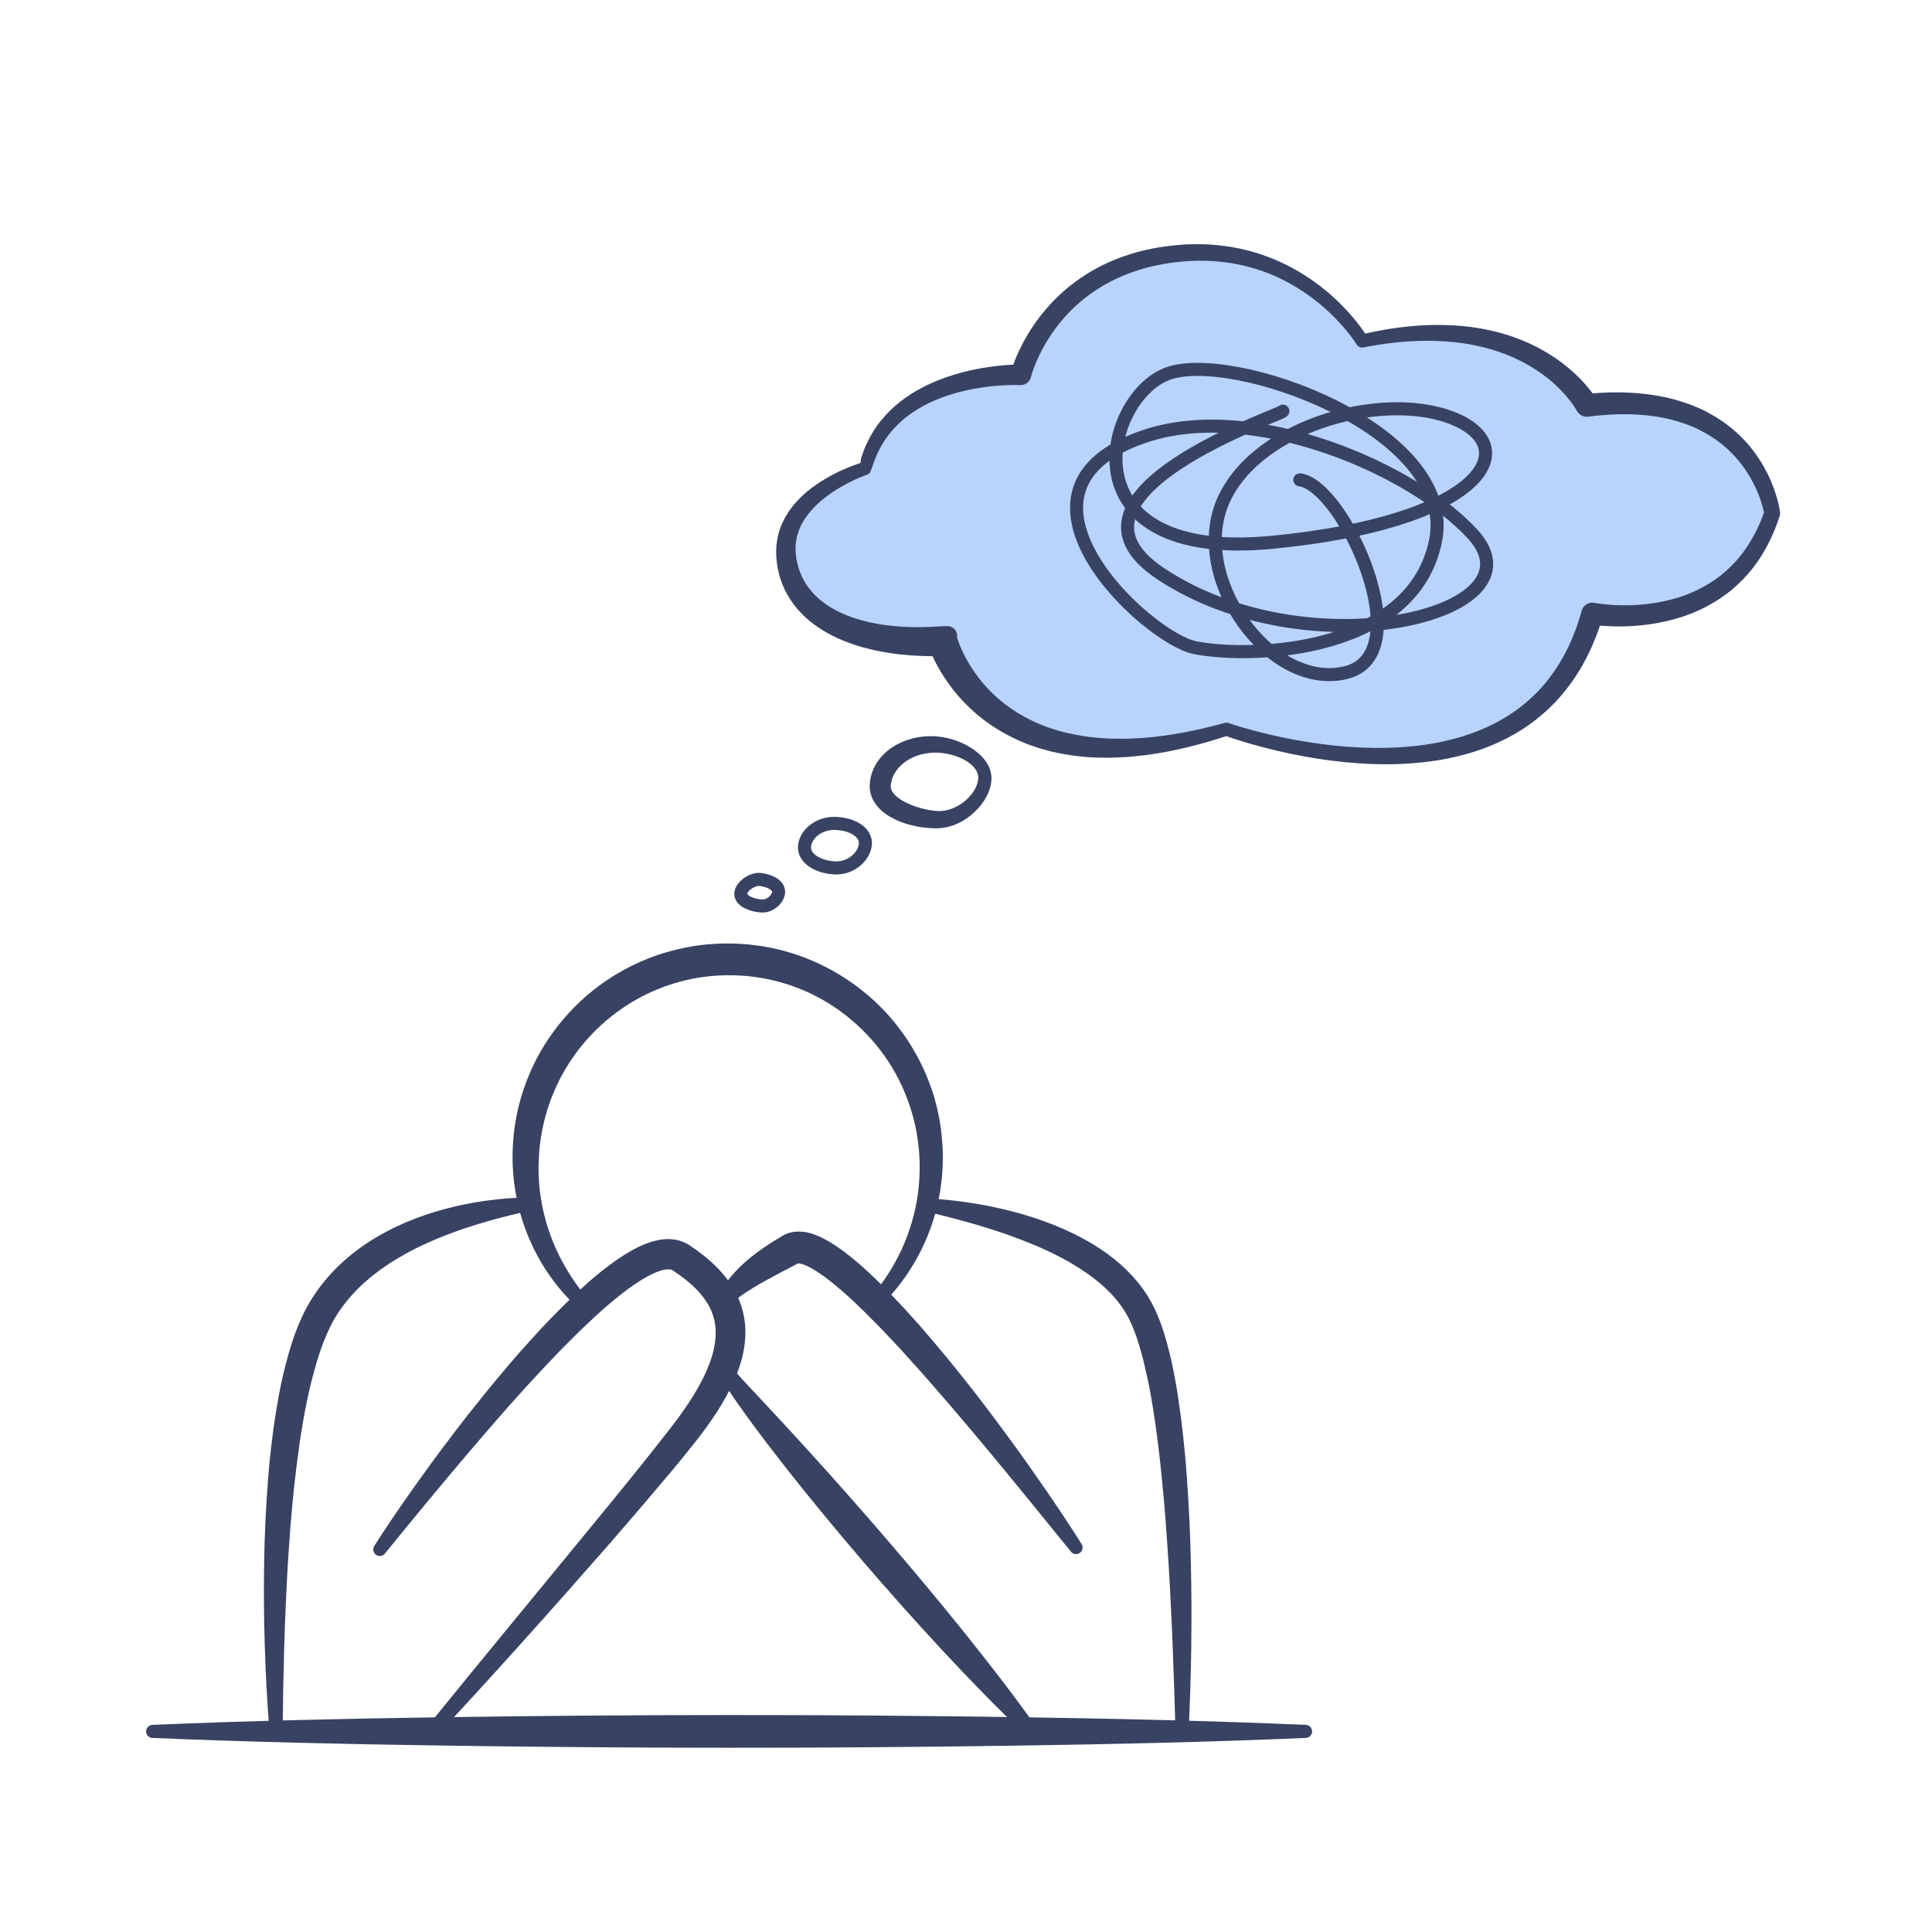
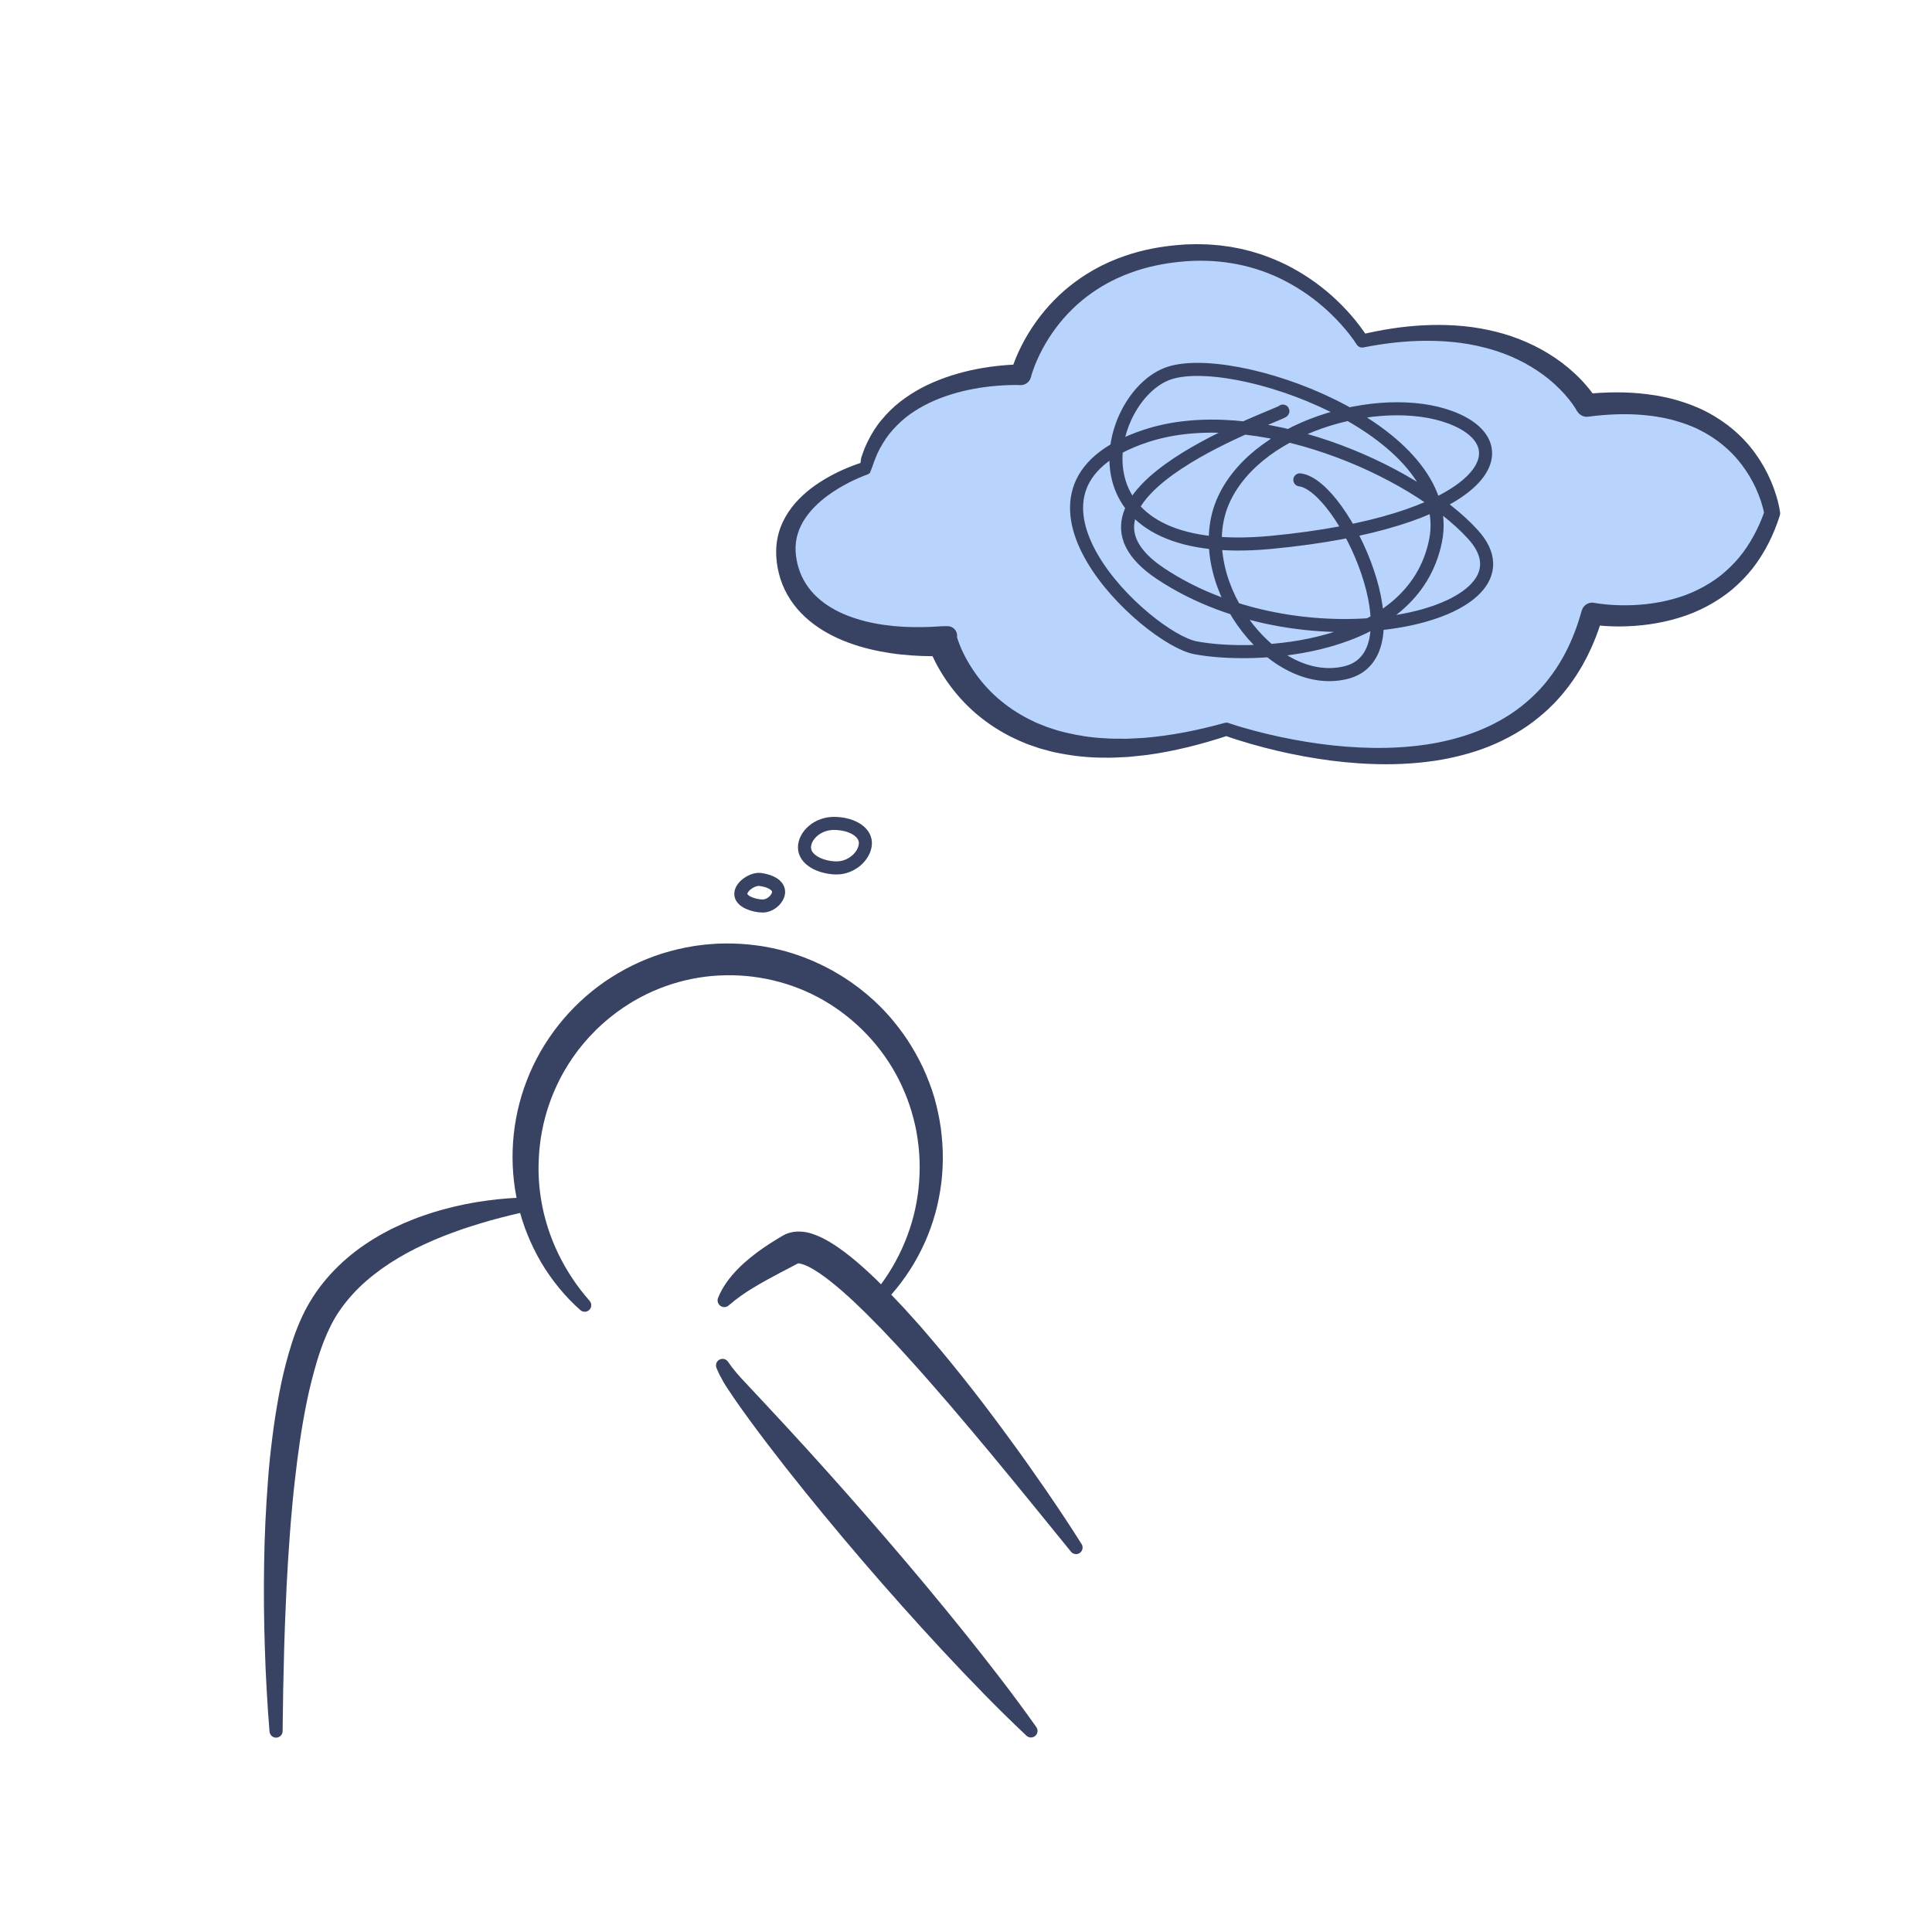
<svg xmlns="http://www.w3.org/2000/svg" width="500" viewBox="0 0 375 375" height="500" preserveAspectRatio="xMidYMid meet">
  <path fill="#b9d4fc" d="M 198.152 72.75 C 198.152 72.75 203.527 57.246 213.832 53.555 C 224.137 49.859 237.562 49.297 237.562 49.297 C 237.562 49.297 252.371 54.547 252.371 54.547 C 252.371 54.547 263.891 65.402 263.891 65.402 C 263.891 65.402 286.457 65.32 286.457 65.32 C 286.457 65.32 297.812 69.293 297.812 69.293 C 297.812 69.293 306.637 76.684 306.637 76.684 C 306.637 76.684 324.938 78.465 324.938 78.465 C 324.938 78.465 340.219 90.289 340.219 90.289 C 340.219 90.289 343.613 97.875 343.613 97.875 C 343.613 97.875 338.227 110.043 338.227 110.043 C 338.227 110.043 324.766 118.254 324.766 118.254 C 324.766 118.254 308.762 120.113 308.762 120.113 C 308.762 120.113 298.504 136.883 298.504 136.883 C 298.504 136.883 279.098 145.855 279.098 145.855 C 279.098 145.855 262.496 146.754 262.496 146.754 C 262.496 146.754 238.051 141.539 238.051 141.539 C 238.051 141.539 213.391 146.754 213.391 146.754 C 213.391 146.754 191.168 137.309 191.168 137.309 C 191.168 137.309 183.121 124.938 183.121 124.938 C 183.121 124.938 166.309 122.703 166.309 122.703 C 166.309 122.703 154.348 113.902 154.348 113.902 C 154.348 113.902 151.129 104.711 151.129 104.711 C 151.129 104.711 155.059 99.426 155.059 99.426 C 155.059 99.426 165.125 91.996 165.125 91.996 C 165.125 91.996 167.984 90.676 167.984 90.676 C 167.984 90.676 173.254 81.301 173.254 81.301 C 173.254 81.301 182.934 75.305 182.934 75.305 C 182.934 75.305 198.152 72.75 198.152 72.75 Z M 198.152 72.75 " fill-opacity="1" fill-rule="nonzero" />
  <path fill="#384363" d="M 169.098 251.695 C 171.52 248.867 173.535 245.73 175.062 242.391 C 176.586 239.043 177.633 235.508 178.137 231.898 C 178.633 228.297 178.645 224.629 178.105 221.059 C 177.867 219.266 177.449 217.508 176.941 215.785 C 176.438 214.059 175.781 212.383 175.039 210.75 C 172.039 204.227 167.086 198.684 161.07 194.891 C 155.047 191.094 147.938 189.16 140.852 189.301 C 133.762 189.402 126.754 191.637 120.906 195.633 C 119.438 196.621 118.055 197.73 116.738 198.914 C 116.738 198.914 115.77 199.824 115.77 199.824 C 115.457 200.137 115.152 200.461 114.844 200.777 C 114.527 201.09 114.238 201.426 113.945 201.758 C 113.652 202.094 113.344 202.414 113.074 202.766 C 113.074 202.766 112.238 203.801 112.238 203.801 C 112.238 203.801 111.457 204.879 111.457 204.879 C 111.184 205.23 110.953 205.609 110.707 205.977 C 110.465 206.348 110.211 206.715 109.992 207.105 C 109.047 208.609 108.262 210.207 107.551 211.84 C 106.145 215.113 105.23 218.598 104.801 222.16 C 104.801 222.16 104.664 223.5 104.664 223.5 C 104.625 223.945 104.613 224.395 104.586 224.844 C 104.527 225.742 104.523 226.645 104.535 227.543 C 104.574 229.348 104.742 231.148 105.043 232.93 C 106.223 240.078 109.516 246.91 114.445 252.496 C 114.445 252.496 114.445 252.5 114.445 252.5 C 114.91 253.027 114.859 253.828 114.336 254.293 C 113.848 254.727 113.121 254.715 112.648 254.293 C 109.676 251.66 107.113 248.523 105.055 245.066 C 103.023 241.594 101.465 237.801 100.555 233.836 C 98.688 225.918 99.27 217.383 102.262 209.691 C 105.223 201.992 110.594 195.234 117.406 190.523 C 119.121 189.363 120.902 188.297 122.766 187.387 C 124.633 186.484 126.555 185.695 128.531 185.074 C 130.516 184.469 132.531 183.969 134.578 183.648 C 135.09 183.551 135.605 183.512 136.117 183.438 C 136.633 183.371 137.145 183.305 137.664 183.277 C 137.664 183.277 139.211 183.164 139.211 183.164 C 139.211 183.164 140.762 183.129 140.762 183.129 C 142.828 183.117 144.898 183.223 146.949 183.52 C 147.461 183.582 147.977 183.652 148.484 183.754 C 148.992 183.848 149.5 183.938 150.008 184.039 C 151.016 184.277 152.027 184.496 153.016 184.809 C 154.012 185.078 154.98 185.445 155.957 185.781 C 156.914 186.172 157.883 186.539 158.812 186.992 C 159.758 187.41 160.664 187.91 161.578 188.387 C 162.465 188.91 163.367 189.418 164.219 189.996 C 165.09 190.547 165.914 191.172 166.742 191.777 C 167.551 192.422 168.359 193.055 169.121 193.754 C 169.121 193.754 169.699 194.262 169.699 194.262 C 169.891 194.438 170.07 194.621 170.254 194.797 C 170.621 195.16 171 195.508 171.355 195.879 C 171.355 195.879 172.402 197.012 172.402 197.012 C 172.75 197.391 173.07 197.793 173.406 198.184 C 174.711 199.77 175.926 201.43 176.98 203.191 C 178.035 204.949 179 206.766 179.781 208.66 C 180.566 210.547 181.258 212.48 181.734 214.469 C 182.223 216.449 182.602 218.461 182.785 220.488 C 183.207 224.539 183.02 228.633 182.223 232.602 C 180.672 240.543 176.641 247.914 170.945 253.438 C 170.441 253.926 169.637 253.914 169.148 253.41 C 168.688 252.938 168.672 252.195 169.09 251.703 C 169.09 251.703 169.098 251.695 169.098 251.695 Z M 169.098 251.695 " fill-opacity="1" fill-rule="nonzero" />
-   <path stroke-linecap="round" transform="matrix(0.317, 0, 0, 0.317, 140.412, 264.914)" fill="none" stroke-linejoin="round" d="M 0.719 0.024 C 0.239 0.012 -0.24 -0.001 -0.72 -0.013 " stroke="#384363" stroke-width="8" stroke-opacity="1" stroke-miterlimit="4" />
-   <path fill="#384363" d="M 29.578 334.793 C 48.234 334.008 66.895 333.598 85.551 333.316 C 104.207 333.039 122.863 332.891 141.52 332.891 C 160.176 332.875 178.832 333.027 197.488 333.301 C 216.145 333.582 234.805 333.996 253.461 334.793 C 254.16 334.824 254.707 335.418 254.676 336.117 C 254.648 336.781 254.109 337.305 253.461 337.332 C 234.805 338.129 216.145 338.547 197.488 338.824 C 178.832 339.098 160.176 339.254 141.52 339.238 C 122.863 339.238 104.207 339.09 85.551 338.809 C 66.895 338.531 48.234 338.117 29.578 337.332 C 28.879 337.305 28.332 336.711 28.363 336.012 C 28.391 335.348 28.93 334.824 29.578 334.793 Z M 29.578 334.793 " fill-opacity="1" fill-rule="nonzero" />
  <path fill="#384363" d="M 141.301 264.305 C 141.574 264.699 141.832 265.062 142.109 265.426 C 142.387 265.789 142.676 266.145 142.977 266.496 C 143.273 266.844 143.578 267.191 143.891 267.531 C 143.891 267.531 144.879 268.586 144.879 268.586 C 144.879 268.586 148.832 272.82 148.832 272.82 C 151.48 275.648 154.102 278.5 156.715 281.367 C 161.93 287.105 167.066 292.914 172.121 298.797 C 177.184 304.672 182.152 310.629 187.02 316.676 C 191.875 322.734 196.652 328.859 201.152 335.23 C 201.559 335.805 201.422 336.602 200.844 337.008 C 200.34 337.367 199.668 337.305 199.234 336.898 C 193.551 331.555 188.156 325.957 182.863 320.273 C 177.578 314.578 172.41 308.785 167.355 302.887 C 162.301 296.992 157.352 291.008 152.539 284.895 C 150.141 281.836 147.773 278.742 145.469 275.598 C 145.469 275.598 143.758 273.219 143.758 273.219 C 143.191 272.426 142.629 271.621 142.082 270.801 C 142.082 270.801 141.258 269.578 141.258 269.578 C 140.977 269.152 140.699 268.719 140.441 268.273 C 140.184 267.828 139.938 267.375 139.703 266.914 C 139.469 266.457 139.254 265.973 139.066 265.512 C 138.797 264.859 139.109 264.113 139.762 263.848 C 140.328 263.613 140.961 263.816 141.297 264.301 C 141.297 264.301 141.301 264.305 141.301 264.305 Z M 141.301 264.305 " fill-opacity="1" fill-rule="nonzero" />
  <path fill="#384363" d="M 139.375 251.934 C 140.211 249.793 141.629 247.945 143.168 246.355 C 144.723 244.762 146.441 243.41 148.199 242.195 C 148.637 241.891 149.086 241.598 149.531 241.312 C 149.977 241.023 150.422 240.742 150.875 240.473 C 150.875 240.473 151.551 240.07 151.551 240.07 C 151.551 240.07 151.887 239.871 151.887 239.871 C 151.887 239.871 151.973 239.82 151.973 239.82 C 151.973 239.82 152.02 239.793 152.02 239.793 C 152.02 239.793 152.109 239.746 152.109 239.746 C 152.23 239.68 152.355 239.621 152.48 239.562 C 152.734 239.438 152.988 239.367 153.246 239.281 C 153.5 239.211 153.75 239.16 154.004 239.113 C 154.242 239.086 154.492 239.055 154.723 239.047 C 154.949 239.043 155.188 239.035 155.398 239.051 C 156.27 239.094 157.016 239.27 157.68 239.488 C 158.344 239.703 158.941 239.961 159.508 240.23 C 160.621 240.781 161.613 241.391 162.547 242.027 C 164.41 243.309 166.074 244.688 167.664 246.117 C 169.254 247.543 170.77 249.016 172.242 250.512 C 172.242 250.512 174.406 252.785 174.406 252.785 C 174.406 252.785 175.484 253.926 175.484 253.926 C 175.484 253.926 176.531 255.086 176.531 255.086 C 176.531 255.086 178.621 257.41 178.621 257.41 C 178.621 257.41 180.648 259.773 180.648 259.773 C 186.039 266.086 191.105 272.617 195.961 279.285 C 198.418 282.602 200.77 285.988 203.121 289.375 C 205.449 292.777 207.734 296.199 209.938 299.703 C 210.312 300.297 210.133 301.082 209.539 301.457 C 208.984 301.801 208.273 301.672 207.871 301.18 C 207.871 301.18 207.867 301.172 207.867 301.172 C 202.703 294.809 197.531 288.434 192.309 282.133 C 189.699 278.977 187.047 275.867 184.402 272.754 C 181.738 269.664 179.062 266.582 176.328 263.578 C 176.328 263.578 174.273 261.324 174.273 261.324 C 174.273 261.324 172.191 259.117 172.191 259.117 C 172.191 259.117 171.148 258.008 171.148 258.008 C 171.148 258.008 170.086 256.934 170.086 256.934 C 170.086 256.934 167.961 254.789 167.961 254.789 C 166.535 253.375 165.082 252.004 163.598 250.707 C 162.113 249.418 160.602 248.176 159.07 247.137 C 158.309 246.617 157.539 246.16 156.812 245.805 C 156.449 245.637 156.102 245.492 155.789 245.391 C 155.477 245.289 155.211 245.246 155.055 245.227 C 154.891 245.215 154.879 245.234 154.961 245.199 C 154.969 245.195 154.977 245.191 154.984 245.18 C 154.984 245.18 154.988 245.176 154.988 245.176 C 154.988 245.176 154.949 245.195 154.949 245.195 C 154.949 245.195 154.867 245.238 154.867 245.238 C 154.867 245.238 154.531 245.414 154.531 245.414 C 154.531 245.414 153.863 245.766 153.863 245.766 C 153.863 245.766 151.219 247.148 151.219 247.148 C 149.477 248.078 147.766 249 146.133 250 C 145.316 250.5 144.508 251.016 143.742 251.57 C 142.973 252.125 142.223 252.703 141.488 253.34 C 141.488 253.34 141.434 253.391 141.434 253.391 C 140.891 253.859 140.07 253.801 139.602 253.258 C 139.277 252.879 139.207 252.367 139.375 251.934 Z M 139.375 251.934 " fill-opacity="1" fill-rule="nonzero" />
-   <path fill="#384363" d="M 180.043 232.617 C 181.422 232.676 182.797 232.785 184.168 232.93 C 185.543 233.062 186.914 233.246 188.281 233.457 C 191.02 233.859 193.738 234.43 196.438 235.121 C 199.137 235.82 201.809 236.68 204.434 237.711 C 207.055 238.762 209.633 239.992 212.098 241.48 C 212.711 241.867 213.332 242.23 213.922 242.656 C 213.922 242.656 214.816 243.277 214.816 243.277 C 214.816 243.277 215.691 243.938 215.691 243.938 C 215.691 243.938 216.129 244.27 216.129 244.27 C 216.129 244.27 216.551 244.621 216.551 244.621 C 216.551 244.621 217.398 245.328 217.398 245.328 C 217.398 245.328 218.215 246.082 218.215 246.082 C 218.215 246.082 218.621 246.461 218.621 246.461 C 218.621 246.461 219.008 246.859 219.008 246.859 C 219.008 246.859 219.785 247.66 219.785 247.66 C 219.785 247.66 220.523 248.512 220.523 248.512 C 220.523 248.512 220.891 248.938 220.891 248.938 C 220.891 248.938 221.234 249.387 221.234 249.387 C 221.465 249.688 221.695 249.984 221.918 250.289 C 222.336 250.922 222.785 251.531 223.148 252.207 C 223.336 252.539 223.539 252.863 223.711 253.203 C 223.711 253.203 224.203 254.223 224.203 254.223 C 225.473 256.953 226.273 259.688 226.961 262.422 C 227.645 265.152 228.145 267.891 228.586 270.621 C 229.422 276.09 230.016 281.551 230.391 287.016 C 230.586 289.746 230.738 292.477 230.867 295.203 C 231.004 297.934 231.086 300.664 231.148 303.391 C 231.203 306.117 231.246 308.844 231.262 311.57 C 231.273 314.297 231.25 317.023 231.219 319.746 C 231.152 325.195 230.973 330.641 230.699 336.078 C 230.664 336.781 230.066 337.32 229.363 337.285 C 228.699 337.25 228.176 336.703 228.16 336.047 C 228.012 330.625 227.832 325.207 227.625 319.793 C 227.523 317.086 227.395 314.379 227.262 311.676 C 227.141 308.973 226.988 306.273 226.824 303.574 C 226.465 298.176 226.113 292.785 225.562 287.426 C 225.562 287.426 225.359 285.414 225.359 285.414 C 225.359 285.414 225.137 283.41 225.137 283.41 C 224.996 282.074 224.828 280.738 224.668 279.406 C 224.328 276.746 223.938 274.098 223.484 271.469 C 223.023 268.848 222.473 266.25 221.84 263.715 C 221.191 261.188 220.422 258.691 219.383 256.5 C 219.383 256.5 218.988 255.688 218.988 255.688 C 218.852 255.422 218.691 255.172 218.543 254.914 C 218.266 254.391 217.895 253.91 217.57 253.41 C 217.57 253.41 217.016 252.691 217.016 252.691 C 217.016 252.691 216.742 252.336 216.742 252.336 C 216.742 252.336 216.441 251.992 216.441 251.992 C 216.441 251.992 215.84 251.305 215.84 251.305 C 215.84 251.305 215.195 250.648 215.195 250.648 C 213.469 248.902 211.434 247.395 209.293 246.02 C 207.137 244.66 204.832 243.469 202.457 242.391 C 200.078 241.32 197.617 240.371 195.121 239.5 C 192.613 238.637 190.066 237.859 187.492 237.137 C 184.918 236.418 182.312 235.77 179.688 235.133 C 179 234.965 178.582 234.273 178.746 233.59 C 178.895 232.988 179.445 232.59 180.043 232.617 Z M 180.043 232.617 " fill-opacity="1" fill-rule="nonzero" />
  <path fill="#384363" d="M 52.316 336.109 C 52.094 333.402 51.902 330.695 51.758 327.98 C 51.609 325.27 51.48 322.559 51.406 319.84 C 51.223 314.41 51.176 308.969 51.266 303.523 C 51.336 298.078 51.609 292.629 52.027 287.172 C 52.125 285.809 52.254 284.445 52.387 283.082 C 52.547 281.719 52.676 280.355 52.863 278.992 C 53.195 276.266 53.633 273.539 54.129 270.816 C 54.633 268.09 55.258 265.367 56.043 262.66 C 56.828 259.953 57.77 257.25 59.102 254.602 C 61.801 249.246 65.992 244.859 70.766 241.605 C 71.363 241.199 71.969 240.809 72.582 240.43 C 73.199 240.059 73.816 239.691 74.449 239.355 C 75.703 238.66 76.988 238.047 78.289 237.469 C 79.59 236.91 80.906 236.383 82.242 235.93 C 82.906 235.691 83.574 235.48 84.246 235.27 C 84.918 235.074 85.59 234.867 86.27 234.691 C 88.973 233.961 91.707 233.406 94.457 233.043 C 95.828 232.852 97.203 232.699 98.582 232.602 C 99.961 232.496 101.34 232.434 102.719 232.426 C 103.426 232.422 104 232.992 104.004 233.699 C 104.004 234.309 103.578 234.82 103.008 234.949 C 103.008 234.949 103.004 234.949 103.004 234.949 C 101.695 235.246 100.395 235.551 99.098 235.867 C 97.809 236.195 96.52 236.516 95.242 236.875 C 92.695 237.609 90.18 238.383 87.73 239.297 C 85.273 240.195 82.891 241.23 80.586 242.375 C 78.293 243.539 76.09 244.832 74.043 246.297 C 72.012 247.777 70.09 249.387 68.441 251.223 C 66.789 253.039 65.328 255.059 64.25 257.211 C 63.988 257.773 63.711 258.316 63.457 258.891 C 63.457 258.891 62.734 260.637 62.734 260.637 C 62.734 260.637 62.09 262.441 62.09 262.441 C 61.879 263.043 61.699 263.672 61.504 264.285 C 60.77 266.766 60.117 269.309 59.586 271.895 C 58.516 277.062 57.789 282.352 57.195 287.664 C 56.887 290.32 56.652 292.992 56.426 295.664 C 56.332 297.004 56.215 298.34 56.133 299.68 C 56.133 299.68 55.992 301.688 55.992 301.688 C 55.992 301.688 55.863 303.699 55.863 303.699 C 55.699 306.383 55.562 309.07 55.457 311.762 C 55.34 314.449 55.234 317.141 55.16 319.836 C 55.004 325.223 54.91 330.617 54.855 336.016 C 54.855 336.016 54.855 336.02 54.855 336.02 C 54.848 336.723 54.273 337.285 53.57 337.277 C 52.91 337.27 52.371 336.754 52.316 336.109 Z M 52.316 336.109 " fill-opacity="1" fill-rule="nonzero" />
-   <path fill="#384363" d="M 72.648 300.062 C 74.906 296.527 77.254 293.074 79.664 289.656 C 82.078 286.242 84.52 282.848 87.062 279.523 C 88.316 277.848 89.602 276.191 90.887 274.539 C 92.188 272.898 93.5 271.266 94.82 269.637 C 97.484 266.395 100.184 263.18 103.031 260.066 C 105.844 256.934 108.812 253.906 111.902 250.969 C 113.465 249.512 115.074 248.086 116.777 246.73 C 118.484 245.375 120.266 244.074 122.258 242.918 C 123.254 242.336 124.32 241.809 125.488 241.359 C 126.074 241.141 126.691 240.938 127.359 240.789 C 128.02 240.633 128.727 240.52 129.504 240.508 C 130.273 240.492 131.105 240.574 131.949 240.824 C 132.16 240.895 132.371 240.961 132.578 241.043 C 132.785 241.137 132.992 241.227 133.191 241.328 C 133.387 241.438 133.582 241.551 133.773 241.668 C 133.773 241.668 134.125 241.906 134.125 241.906 C 135.051 242.531 135.965 243.195 136.852 243.918 C 138.621 245.359 140.309 247.035 141.691 249.059 C 143.082 251.062 144.098 253.484 144.48 255.984 C 144.871 258.484 144.664 260.996 144.098 263.293 C 143.961 263.867 143.793 264.434 143.621 264.988 C 143.621 264.988 143.348 265.797 143.348 265.797 C 143.25 266.07 143.133 266.398 143.035 266.641 C 142.836 267.148 142.613 267.684 142.379 268.199 C 142.148 268.715 141.906 269.223 141.652 269.723 C 140.645 271.723 139.488 273.594 138.27 275.391 C 137.66 276.293 137.023 277.168 136.379 278.031 C 135.738 278.898 135.07 279.738 134.418 280.559 C 131.793 283.863 129.102 287.055 126.391 290.234 C 123.688 293.414 120.965 296.574 118.234 299.723 C 107.254 312.277 96.137 324.688 84.789 336.898 C 84.312 337.41 83.508 337.441 82.992 336.961 C 82.5 336.504 82.457 335.746 82.871 335.23 C 93.352 322.281 103.992 309.469 114.527 296.59 C 117.168 293.379 119.805 290.164 122.414 286.934 C 125.023 283.707 127.609 280.453 130.129 277.211 C 130.762 276.395 131.375 275.59 131.961 274.777 C 132.547 273.961 133.125 273.141 133.668 272.309 C 134.762 270.648 135.77 268.949 136.609 267.219 C 136.816 266.785 137.02 266.352 137.203 265.914 C 137.395 265.477 137.566 265.051 137.738 264.586 C 137.832 264.34 137.883 264.18 137.961 263.965 C 137.961 263.965 138.176 263.289 138.176 263.289 C 138.305 262.848 138.43 262.41 138.523 261.973 C 138.918 260.223 139.043 258.508 138.777 256.891 C 138.512 255.27 137.887 253.754 136.898 252.34 C 135.922 250.926 134.637 249.629 133.172 248.453 C 132.441 247.863 131.668 247.305 130.867 246.77 C 130.867 246.77 130.57 246.57 130.57 246.57 C 130.535 246.559 130.504 246.543 130.477 246.52 C 130.445 246.508 130.41 246.496 130.379 246.477 C 130.348 246.465 130.305 246.457 130.273 246.441 C 130.117 246.398 129.902 246.371 129.633 246.375 C 129.367 246.379 129.043 246.426 128.691 246.512 C 128.344 246.59 127.965 246.715 127.578 246.863 C 126.805 247.164 126 247.562 125.191 248.023 C 123.578 248.953 121.977 250.098 120.418 251.324 C 118.863 252.562 117.328 253.863 115.832 255.234 C 115.082 255.918 114.352 256.633 113.609 257.328 C 112.875 258.031 112.121 258.719 111.406 259.457 C 111.406 259.457 109.238 261.633 109.238 261.633 C 108.508 262.352 107.82 263.121 107.102 263.855 C 106.395 264.602 105.672 265.332 104.977 266.094 C 104.977 266.094 102.883 268.371 102.883 268.371 C 102.883 268.371 101.832 269.504 101.832 269.504 C 101.832 269.504 100.797 270.656 100.797 270.656 C 100.797 270.656 98.727 272.961 98.727 272.961 C 95.992 276.066 93.285 279.199 90.598 282.355 C 85.242 288.684 79.945 295.098 74.715 301.539 C 74.715 301.539 74.707 301.547 74.707 301.547 C 74.262 302.094 73.461 302.176 72.918 301.734 C 72.41 301.32 72.305 300.598 72.648 300.062 Z M 72.648 300.062 " fill-opacity="1" fill-rule="nonzero" />
  <path fill="#384363" d="M 168.848 91.785 C 168.746 91.883 168.625 91.973 168.496 92.043 C 168.43 92.078 168.363 92.105 168.297 92.129 C 168.297 92.129 168.25 92.145 168.25 92.145 C 168.25 92.145 168.199 92.164 168.199 92.164 C 168.199 92.164 168.094 92.199 168.094 92.199 C 168.094 92.199 167.879 92.281 167.879 92.281 C 167.879 92.281 167.441 92.453 167.441 92.453 C 167.152 92.566 166.859 92.691 166.57 92.816 C 165.992 93.07 165.422 93.34 164.859 93.625 C 163.734 94.195 162.645 94.832 161.609 95.523 C 159.539 96.91 157.676 98.574 156.355 100.504 C 155.027 102.434 154.332 104.629 154.422 106.848 C 154.445 107.129 154.445 107.398 154.48 107.688 C 154.48 107.688 154.602 108.551 154.602 108.551 C 154.602 108.551 154.773 109.398 154.773 109.398 C 154.773 109.398 155 110.227 155 110.227 C 155.336 111.316 155.809 112.352 156.414 113.301 C 157.617 115.207 159.352 116.762 161.359 117.961 C 163.367 119.172 165.652 120 168.008 120.602 C 172.75 121.773 177.812 121.922 182.812 121.551 C 182.812 121.551 182.816 121.551 182.816 121.551 C 182.816 121.551 183.906 121.535 183.906 121.535 C 184.926 121.523 185.766 122.34 185.777 123.363 C 185.781 123.461 185.773 123.566 185.758 123.66 C 185.758 123.664 185.777 123.734 185.797 123.793 C 185.809 123.848 185.832 123.914 185.852 123.98 C 185.895 124.109 185.934 124.238 185.984 124.375 C 186.074 124.645 186.184 124.922 186.289 125.195 C 186.398 125.469 186.52 125.742 186.633 126.02 C 186.633 126.02 187.016 126.836 187.016 126.836 C 187.547 127.922 188.164 128.977 188.836 129.992 C 190.191 132.02 191.801 133.895 193.656 135.508 C 195.504 137.125 197.57 138.508 199.793 139.625 C 199.793 139.625 200.633 140.031 200.633 140.031 C 200.914 140.168 201.195 140.309 201.488 140.418 C 202.07 140.648 202.645 140.891 203.23 141.117 C 203.23 141.117 205.023 141.703 205.023 141.703 C 205.32 141.812 205.633 141.875 205.938 141.957 C 205.938 141.957 206.855 142.191 206.855 142.191 C 209.32 142.781 211.855 143.18 214.43 143.297 C 215.715 143.41 217.008 143.379 218.305 143.387 C 218.953 143.406 219.602 143.344 220.25 143.316 C 220.25 143.316 222.199 143.211 222.199 143.211 C 227.398 142.773 232.582 141.73 237.676 140.324 C 237.676 140.324 237.742 140.309 237.742 140.309 C 238 140.238 238.258 140.258 238.484 140.348 C 240.078 140.891 241.766 141.379 243.434 141.824 C 245.109 142.27 246.797 142.672 248.492 143.035 C 251.883 143.758 255.309 144.316 258.742 144.688 C 265.609 145.414 272.57 145.406 279.25 144.102 C 282.574 143.426 285.828 142.445 288.859 141.023 C 291.887 139.605 294.703 137.785 297.129 135.535 C 297.746 134.988 298.316 134.383 298.891 133.793 C 298.891 133.793 299.711 132.863 299.711 132.863 C 299.988 132.559 300.23 132.223 300.492 131.902 C 301.508 130.602 302.449 129.234 303.254 127.781 C 303.254 127.781 303.562 127.242 303.562 127.242 C 303.562 127.242 303.848 126.688 303.848 126.688 C 304.035 126.316 304.23 125.949 304.414 125.574 C 304.75 124.812 305.117 124.066 305.41 123.281 C 306.051 121.742 306.543 120.133 307.012 118.52 C 307.012 118.52 307.016 118.52 307.016 118.52 C 307.016 118.52 307.047 118.422 307.047 118.422 C 307.379 117.398 308.426 116.805 309.457 117.012 C 309.602 117.043 309.832 117.078 310.031 117.109 C 310.238 117.141 310.445 117.172 310.66 117.199 C 311.082 117.254 311.508 117.301 311.938 117.34 C 312.797 117.422 313.664 117.457 314.531 117.48 C 316.266 117.516 318.004 117.438 319.723 117.238 C 321.441 117.039 323.141 116.719 324.793 116.258 C 325.203 116.133 325.621 116.027 326.027 115.891 C 326.027 115.891 327.242 115.469 327.242 115.469 C 327.242 115.469 328.43 114.984 328.43 114.984 C 328.824 114.824 329.199 114.625 329.59 114.445 C 331.113 113.688 332.574 112.801 333.914 111.754 C 335.238 110.688 336.473 109.512 337.566 108.195 C 339.742 105.559 341.375 102.453 342.523 99.152 C 342.523 99.152 342.461 99.828 342.461 99.828 C 342.434 99.676 342.387 99.434 342.34 99.23 C 342.293 99.016 342.242 98.801 342.184 98.582 C 342.07 98.152 341.941 97.719 341.801 97.289 C 341.516 96.434 341.184 95.59 340.809 94.766 C 340.051 93.117 339.113 91.562 338.023 90.133 C 335.844 87.262 332.988 84.977 329.77 83.395 C 328.168 82.586 326.445 82.012 324.707 81.527 C 324.707 81.527 323.383 81.211 323.383 81.211 C 323.164 81.152 322.941 81.109 322.715 81.074 C 322.715 81.074 322.043 80.957 322.043 80.957 C 322.043 80.957 321.367 80.84 321.367 80.84 C 321.145 80.797 320.918 80.762 320.691 80.742 C 320.691 80.742 319.328 80.59 319.328 80.59 C 315.68 80.227 311.953 80.398 308.258 80.879 C 307.477 80.98 306.738 80.641 306.293 80.051 C 306.293 80.051 306.051 79.727 306.051 79.727 C 306.055 79.727 306.023 79.672 306.004 79.637 C 306.004 79.637 305.93 79.508 305.93 79.508 C 305.879 79.422 305.824 79.332 305.766 79.238 C 305.656 79.055 305.527 78.871 305.406 78.684 C 305.148 78.316 304.879 77.949 304.594 77.59 C 304.027 76.867 303.406 76.176 302.746 75.516 C 301.438 74.191 299.973 72.996 298.398 71.953 C 295.258 69.855 291.699 68.336 287.961 67.418 C 284.23 66.461 280.32 66.117 276.41 66.152 C 272.492 66.191 268.559 66.664 264.672 67.43 C 264.672 67.43 264.629 67.438 264.629 67.438 C 264.094 67.543 263.566 67.285 263.309 66.836 C 263.121 66.535 262.875 66.176 262.641 65.852 C 262.398 65.516 262.152 65.188 261.895 64.859 C 261.383 64.211 260.852 63.57 260.293 62.957 C 259.18 61.719 257.988 60.551 256.727 59.465 C 254.203 57.297 251.406 55.461 248.426 54.027 C 242.453 51.156 235.711 50.129 229.125 50.805 C 225.828 51.129 222.559 51.793 219.488 52.934 C 219.102 53.078 218.715 53.215 218.336 53.367 C 218.336 53.367 217.211 53.855 217.211 53.855 C 216.832 54.008 216.469 54.195 216.105 54.379 C 215.742 54.566 215.367 54.73 215.016 54.938 C 213.578 55.707 212.219 56.609 210.922 57.59 C 208.34 59.559 206.094 61.957 204.246 64.625 C 203.324 65.961 202.5 67.367 201.789 68.824 C 201.438 69.555 201.113 70.293 200.82 71.043 C 200.676 71.414 200.539 71.793 200.414 72.164 C 200.352 72.352 200.293 72.539 200.238 72.723 C 200.238 72.723 200.16 72.996 200.16 72.996 C 200.16 72.996 200.098 73.227 200.098 73.227 C 199.852 74.145 199.023 74.754 198.113 74.754 C 198.113 74.754 198.078 74.754 198.078 74.754 C 197.938 74.746 197.734 74.738 197.559 74.734 C 197.559 74.734 196.996 74.73 196.996 74.73 C 196.621 74.73 196.242 74.738 195.863 74.746 C 195.105 74.773 194.344 74.809 193.586 74.875 C 192.066 74.992 190.547 75.191 189.051 75.465 C 186.059 76.023 183.129 76.895 180.418 78.18 C 179.066 78.828 177.777 79.586 176.57 80.449 C 175.359 81.316 174.277 82.328 173.293 83.426 C 172.293 84.516 171.488 85.762 170.785 87.062 C 170.785 87.062 170.285 88.055 170.285 88.055 C 170.285 88.055 169.863 89.09 169.863 89.09 C 169.863 89.09 169.656 89.613 169.656 89.613 C 169.578 89.859 169.492 90.109 169.406 90.352 C 169.234 90.844 169.043 91.324 168.848 91.785 Z M 167 90.039 C 167.023 89.738 167.055 89.457 167.102 89.188 C 167.125 89.051 167.152 88.914 167.184 88.781 C 167.184 88.781 167.391 88.188 167.391 88.188 C 167.535 87.793 167.676 87.395 167.824 87 C 167.824 87 168.348 85.844 168.348 85.844 C 169.094 84.324 169.973 82.848 171.07 81.547 C 172.156 80.238 173.363 79.027 174.703 77.988 C 176.039 76.949 177.465 76.039 178.945 75.254 C 181.922 73.699 185.098 72.629 188.32 71.898 C 189.934 71.535 191.562 71.262 193.203 71.07 C 194.023 70.969 194.848 70.895 195.676 70.836 C 196.09 70.809 196.504 70.785 196.922 70.77 C 196.922 70.77 197.555 70.75 197.555 70.75 C 197.773 70.75 197.969 70.746 198.223 70.746 C 198.223 70.746 196.203 72.273 196.203 72.273 C 196.203 72.273 196.262 72.062 196.262 72.062 C 196.262 72.062 196.316 71.883 196.316 71.883 C 196.316 71.883 196.422 71.539 196.422 71.539 C 196.496 71.309 196.57 71.09 196.648 70.871 C 196.805 70.43 196.969 70 197.141 69.574 C 197.492 68.727 197.875 67.895 198.285 67.082 C 199.109 65.457 200.062 63.902 201.117 62.426 C 203.238 59.473 205.809 56.832 208.738 54.68 C 210.203 53.609 211.742 52.633 213.352 51.801 C 213.746 51.582 214.164 51.402 214.57 51.203 C 214.98 51.008 215.387 50.809 215.805 50.645 C 215.805 50.645 217.059 50.129 217.059 50.129 C 217.48 49.973 217.91 49.828 218.332 49.676 C 221.742 48.484 225.289 47.832 228.84 47.543 C 228.84 47.543 230.176 47.441 230.176 47.441 C 230.176 47.441 231.516 47.41 231.516 47.41 C 232.41 47.367 233.305 47.414 234.199 47.438 C 234.645 47.441 235.09 47.488 235.539 47.523 C 235.539 47.523 236.875 47.641 236.875 47.641 C 236.875 47.641 238.207 47.824 238.207 47.824 C 238.207 47.824 238.875 47.914 238.875 47.914 C 238.875 47.914 239.535 48.039 239.535 48.039 C 239.535 48.039 240.855 48.293 240.855 48.293 C 240.855 48.293 242.16 48.613 242.16 48.613 C 242.16 48.613 242.812 48.777 242.812 48.777 C 242.812 48.777 243.457 48.973 243.457 48.973 C 243.883 49.102 244.316 49.223 244.742 49.367 C 246.441 49.938 248.094 50.629 249.699 51.418 C 252.898 53.023 255.867 55.051 258.523 57.418 C 259.848 58.602 261.098 59.871 262.266 61.215 C 262.852 61.883 263.41 62.574 263.945 63.289 C 264.219 63.645 264.48 64.004 264.734 64.375 C 264.996 64.75 265.23 65.105 265.492 65.543 C 265.492 65.543 264.129 64.949 264.129 64.949 C 268.109 64.004 272.18 63.344 276.312 63.141 C 280.438 62.941 284.629 63.141 288.742 64.02 C 292.855 64.863 296.883 66.383 300.531 68.617 C 302.355 69.73 304.082 71.023 305.66 72.5 C 306.453 73.234 307.211 74.012 307.922 74.848 C 308.277 75.262 308.621 75.691 308.957 76.137 C 309.121 76.367 309.289 76.586 309.449 76.828 C 309.531 76.945 309.609 77.066 309.691 77.195 C 309.691 77.195 309.812 77.391 309.812 77.391 C 309.855 77.461 309.891 77.516 309.953 77.629 C 309.953 77.629 307.746 76.477 307.746 76.477 C 311.715 76.078 315.758 76.004 319.781 76.523 C 319.781 76.523 321.289 76.738 321.289 76.738 C 321.539 76.77 321.789 76.816 322.039 76.867 C 322.039 76.867 322.789 77.02 322.789 77.02 C 322.789 77.02 323.539 77.176 323.539 77.176 C 323.789 77.223 324.035 77.277 324.281 77.348 C 324.281 77.348 325.762 77.75 325.762 77.75 C 327.719 78.352 329.656 79.07 331.477 80.051 C 333.297 81.023 335.027 82.184 336.594 83.539 C 338.16 84.887 339.566 86.426 340.766 88.098 C 341.969 89.773 342.977 91.574 343.777 93.461 C 344.176 94.402 344.523 95.367 344.816 96.352 C 344.965 96.844 345.098 97.34 345.211 97.844 C 345.27 98.098 345.324 98.352 345.375 98.609 C 345.426 98.875 345.469 99.109 345.512 99.438 C 345.539 99.66 345.52 99.879 345.457 100.082 C 345.457 100.082 345.445 100.109 345.445 100.109 C 344.297 103.73 342.582 107.246 340.191 110.312 C 338.988 111.84 337.609 113.234 336.121 114.492 C 334.613 115.738 332.969 116.805 331.25 117.715 C 330.812 117.93 330.387 118.168 329.941 118.363 C 329.941 118.363 328.609 118.949 328.609 118.949 C 328.609 118.949 327.25 119.465 327.25 119.465 C 326.793 119.633 326.332 119.766 325.871 119.918 C 324.023 120.484 322.137 120.895 320.234 121.168 C 318.332 121.441 316.418 121.578 314.5 121.594 C 313.543 121.59 312.582 121.574 311.621 121.512 C 311.141 121.48 310.66 121.441 310.176 121.391 C 309.934 121.371 309.688 121.336 309.445 121.309 C 309.191 121.277 308.969 121.246 308.668 121.195 C 308.668 121.195 311.109 119.688 311.109 119.688 C 310.562 121.438 309.988 123.18 309.246 124.871 C 308.906 125.727 308.48 126.551 308.09 127.383 C 307.879 127.797 307.652 128.199 307.438 128.609 C 307.438 128.609 307.105 129.219 307.105 129.219 C 307.105 129.219 306.75 129.812 306.75 129.812 C 305.816 131.414 304.73 132.934 303.559 134.371 C 303.258 134.727 302.973 135.094 302.656 135.434 C 302.656 135.434 301.711 136.461 301.711 136.461 C 301.051 137.117 300.395 137.777 299.688 138.383 C 298.289 139.605 296.809 140.738 295.238 141.719 C 293.668 142.703 292.031 143.566 290.352 144.316 C 286.984 145.812 283.441 146.793 279.875 147.441 C 272.715 148.688 265.469 148.527 258.398 147.637 C 254.859 147.184 251.352 146.535 247.891 145.723 C 246.156 145.312 244.438 144.867 242.727 144.375 C 241.012 143.879 239.336 143.359 237.613 142.734 C 237.613 142.734 238.422 142.754 238.422 142.754 C 233.285 144.457 227.996 145.812 222.555 146.547 C 222.555 146.547 220.508 146.766 220.508 146.766 C 219.824 146.832 219.141 146.93 218.449 146.945 C 217.07 147.008 215.695 147.109 214.305 147.062 C 211.531 147.074 208.738 146.789 205.973 146.27 C 205.973 146.27 204.934 146.062 204.934 146.062 C 204.59 145.988 204.242 145.93 203.902 145.828 C 203.902 145.828 201.852 145.27 201.852 145.27 C 201.176 145.051 200.504 144.812 199.832 144.582 C 199.492 144.473 199.164 144.332 198.836 144.191 C 198.836 144.191 197.848 143.773 197.848 143.773 C 195.23 142.621 192.734 141.137 190.465 139.344 C 188.184 137.559 186.164 135.441 184.426 133.109 C 183.562 131.938 182.762 130.719 182.051 129.434 C 182.051 129.434 181.531 128.457 181.531 128.457 C 181.371 128.125 181.203 127.797 181.051 127.457 C 180.898 127.113 180.742 126.773 180.602 126.414 C 180.527 126.242 180.457 126.059 180.387 125.871 C 180.355 125.781 180.32 125.688 180.285 125.582 C 180.25 125.484 180.219 125.395 180.168 125.238 C 180.168 125.238 183.113 127.348 183.113 127.348 C 180.371 127.414 177.617 127.336 174.863 127.035 C 173.488 126.891 172.113 126.676 170.746 126.418 C 169.379 126.145 168.016 125.812 166.668 125.41 C 163.977 124.574 161.32 123.457 158.898 121.824 C 156.48 120.211 154.297 118.059 152.824 115.43 C 152.086 114.125 151.527 112.715 151.172 111.273 C 151.09 110.91 151.004 110.551 150.934 110.188 C 150.934 110.188 150.77 109.094 150.77 109.094 C 150.77 109.094 150.676 108 150.676 108 C 150.652 107.633 150.664 107.246 150.656 106.871 C 150.68 105.355 150.961 103.832 151.484 102.414 C 152.004 100.996 152.754 99.691 153.641 98.531 C 155.418 96.211 157.668 94.449 160.031 93.035 C 161.215 92.328 162.438 91.699 163.684 91.145 C 164.309 90.867 164.938 90.609 165.578 90.367 C 165.898 90.246 166.219 90.133 166.543 90.02 C 166.543 90.02 167.035 89.859 167.035 89.859 C 167.035 89.859 167.285 89.781 167.285 89.781 C 167.285 89.781 167.414 89.742 167.414 89.742 C 167.414 89.742 167.477 89.719 167.477 89.719 C 167.469 89.723 167.52 89.707 167.461 89.727 C 167.406 89.746 167.348 89.773 167.293 89.805 C 167.18 89.867 167.078 89.949 167 90.039 Z M 167 90.039 " fill-opacity="1" fill-rule="nonzero" />
  <path stroke-linecap="round" transform="matrix(0.317, 0, 0, 0.317, 245.782, 100.833)" fill="none" stroke-linejoin="round" d="M 10.174 -66.368 C 11.097 -64.694 -137.825 -15.517 -64.742 33.143 C 25.27 93.086 171.657 58.624 126.491 9.09 C 90.06 -30.86 -7.42 -73.233 -74.031 -51.05 C -171.659 -18.556 -73.022 72.846 -43.42 78.531 C -7.432 85.433 89.999 81.262 103.668 12.916 C 117.337 -55.43 -22.504 -104.779 -61.322 -88.92 C -100.139 -73.061 -123.208 26.044 3.087 14.011 C 129.395 1.978 157.791 -42.302 116.784 -60.893 C 75.776 -79.483 -4.049 -59.588 -25.912 -12.404 C -47.788 34.792 1.967 104.774 48.438 93.836 C 94.92 82.898 47.355 -20.98 20.558 -24.265 " stroke="#384363" stroke-width="8" stroke-opacity="1" stroke-miterlimit="4" />
-   <path fill="#384363" d="M 180.902 142.887 C 183.504 142.949 185.957 143.668 188.156 144.957 C 189.25 145.613 190.297 146.414 191.148 147.508 C 191.566 148.055 191.941 148.68 192.172 149.391 C 192.293 149.738 192.363 150.117 192.414 150.492 C 192.43 150.68 192.445 150.875 192.445 151.059 C 192.445 151.059 192.414 151.602 192.414 151.602 C 192.293 153.043 191.723 154.293 191.02 155.391 C 190.312 156.492 189.422 157.441 188.422 158.262 C 187.418 159.078 186.273 159.746 185.008 160.199 C 184.691 160.312 184.359 160.395 184.035 160.492 C 183.707 160.582 183.363 160.621 183.023 160.684 C 182.688 160.746 182.332 160.742 181.984 160.766 C 181.984 160.766 181.723 160.777 181.723 160.777 C 181.723 160.777 181.488 160.773 181.488 160.773 C 181.328 160.773 181.172 160.77 181.016 160.762 C 179.758 160.711 178.523 160.547 177.301 160.266 C 176.074 159.992 174.859 159.605 173.672 159.023 C 172.492 158.441 171.301 157.695 170.297 156.504 C 169.797 155.91 169.355 155.188 169.086 154.359 C 169.023 154.152 168.957 153.945 168.918 153.727 C 168.918 153.727 168.859 153.406 168.859 153.406 C 168.859 153.406 168.824 153.078 168.824 153.078 C 168.781 152.645 168.805 152.188 168.852 151.84 C 168.996 150.348 169.57 148.93 170.387 147.758 C 171.203 146.582 172.254 145.633 173.398 144.91 C 175.703 143.469 178.344 142.859 180.902 142.887 Z M 180.949 146.098 C 179.949 146.16 178.965 146.348 178.043 146.664 C 177.121 146.98 176.262 147.441 175.523 148.008 C 174.039 149.141 173.066 150.703 172.914 152.258 C 172.883 152.477 172.879 152.594 172.895 152.73 C 172.895 152.797 172.906 152.863 172.918 152.93 C 172.922 152.996 172.945 153.059 172.961 153.125 C 173.035 153.391 173.18 153.672 173.41 153.961 C 173.863 154.535 174.602 155.105 175.445 155.566 C 177.152 156.484 179.223 157.121 181.266 157.355 C 181.395 157.371 181.52 157.383 181.648 157.395 C 181.648 157.395 181.84 157.41 181.84 157.41 C 181.84 157.41 182.008 157.414 182.008 157.414 C 182.23 157.406 182.453 157.441 182.676 157.414 C 182.902 157.383 183.133 157.383 183.359 157.336 C 183.586 157.285 183.816 157.254 184.043 157.188 C 184.953 156.945 185.855 156.516 186.668 155.949 C 187.48 155.383 188.203 154.668 188.781 153.879 C 189.359 153.094 189.754 152.191 189.848 151.348 C 189.848 151.348 189.883 151.035 189.883 151.035 C 189.887 150.934 189.883 150.844 189.879 150.746 C 189.859 150.559 189.828 150.367 189.762 150.176 C 189.641 149.801 189.438 149.418 189.148 149.066 C 188.582 148.359 187.762 147.762 186.859 147.312 C 185.953 146.863 184.965 146.543 183.961 146.34 C 182.961 146.133 181.938 146.043 180.949 146.098 Z M 180.949 146.098 " fill-opacity="1" fill-rule="nonzero" />
  <path stroke-linecap="round" transform="matrix(0.317, 0, 0, 0.317, 162.155, 164.142)" fill="none" stroke-linejoin="round" d="M -0.058 -13.623 C 10.929 -13.254 19.062 -7.877 18.311 -0.63 C 17.561 6.629 9.564 13.998 -0.058 13.629 C -9.691 13.248 -18.808 8.499 -18.944 1.252 C -19.067 -5.995 -11.057 -14.004 -0.058 -13.623 Z M -0.058 -13.623 " stroke="#384363" stroke-width="8" stroke-opacity="1" stroke-miterlimit="4" />
  <path stroke-linecap="round" transform="matrix(0.317, 0, 0, 0.317, 147.437, 173.207)" fill="none" stroke-linejoin="round" d="M 0.371 -7.899 C 7.187 -6.989 11.629 -4.147 11.629 -0.271 C 11.629 3.604 6.88 8.477 1.626 8.354 C -3.627 8.23 -11.625 5.61 -11.502 0.861 C -11.378 -3.888 -4.07 -8.478 0.371 -7.899 Z M 0.371 -7.899 " stroke="#384363" stroke-width="8" stroke-opacity="1" stroke-miterlimit="4" />
</svg>